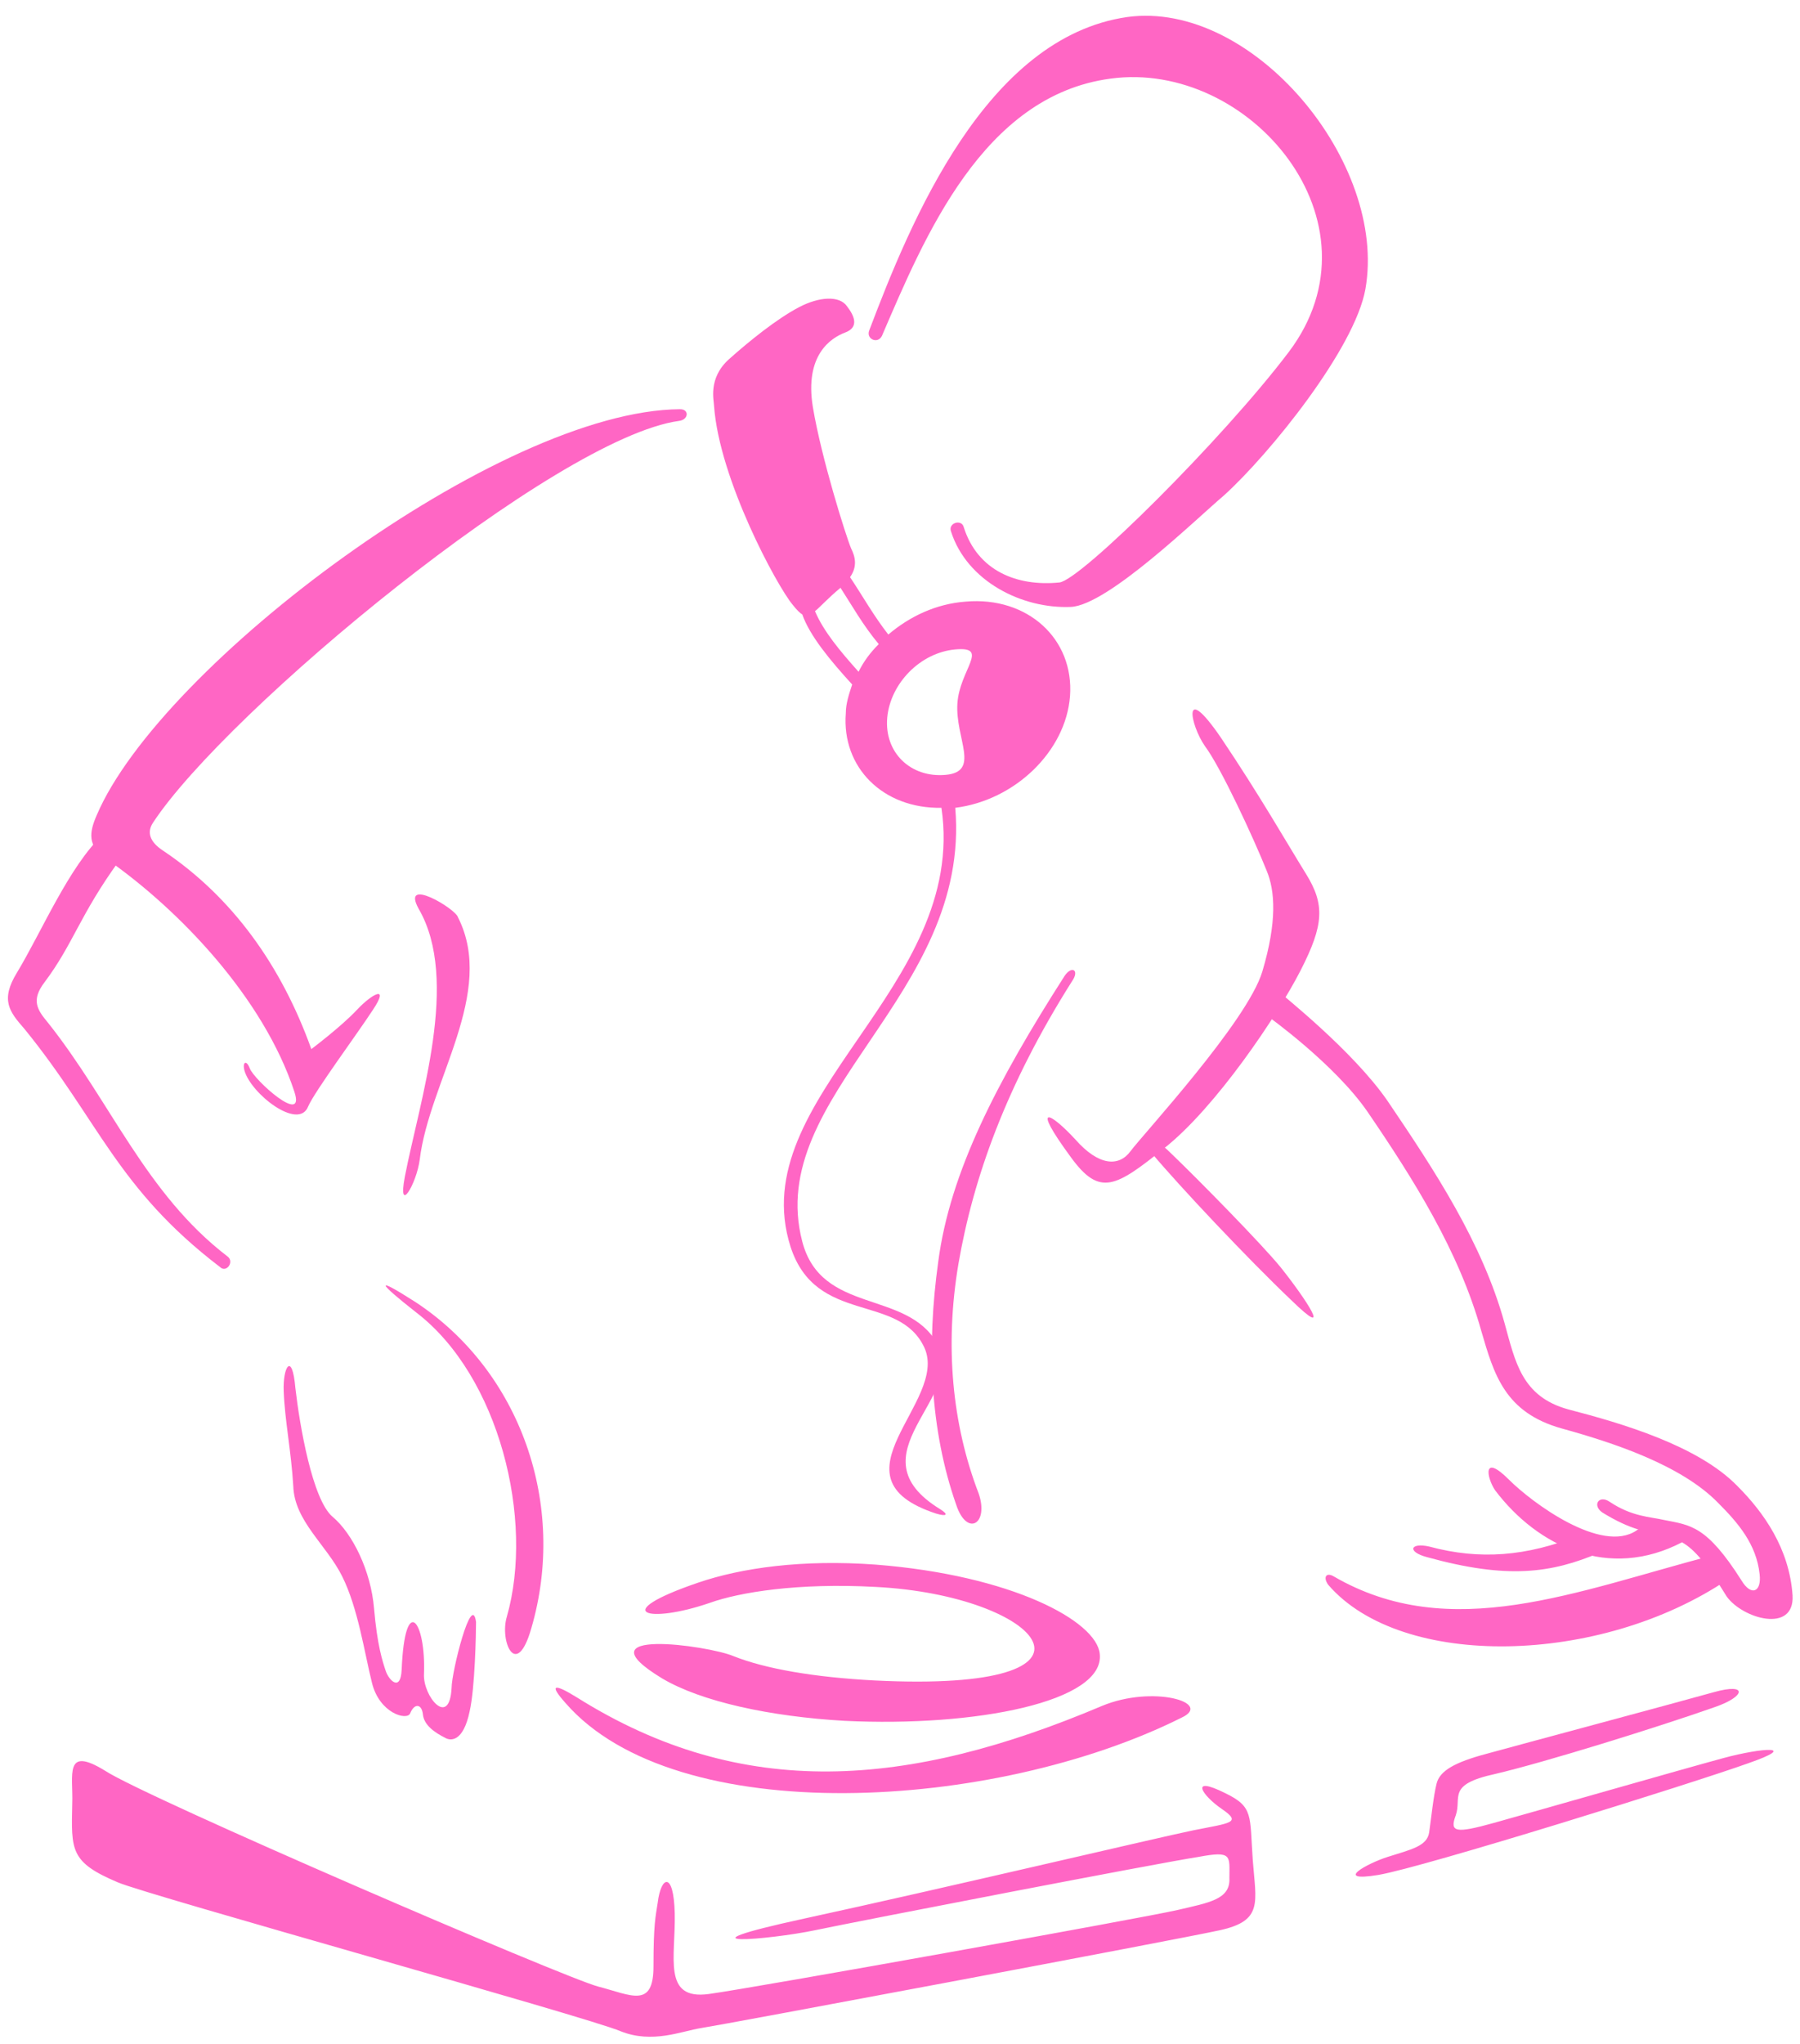
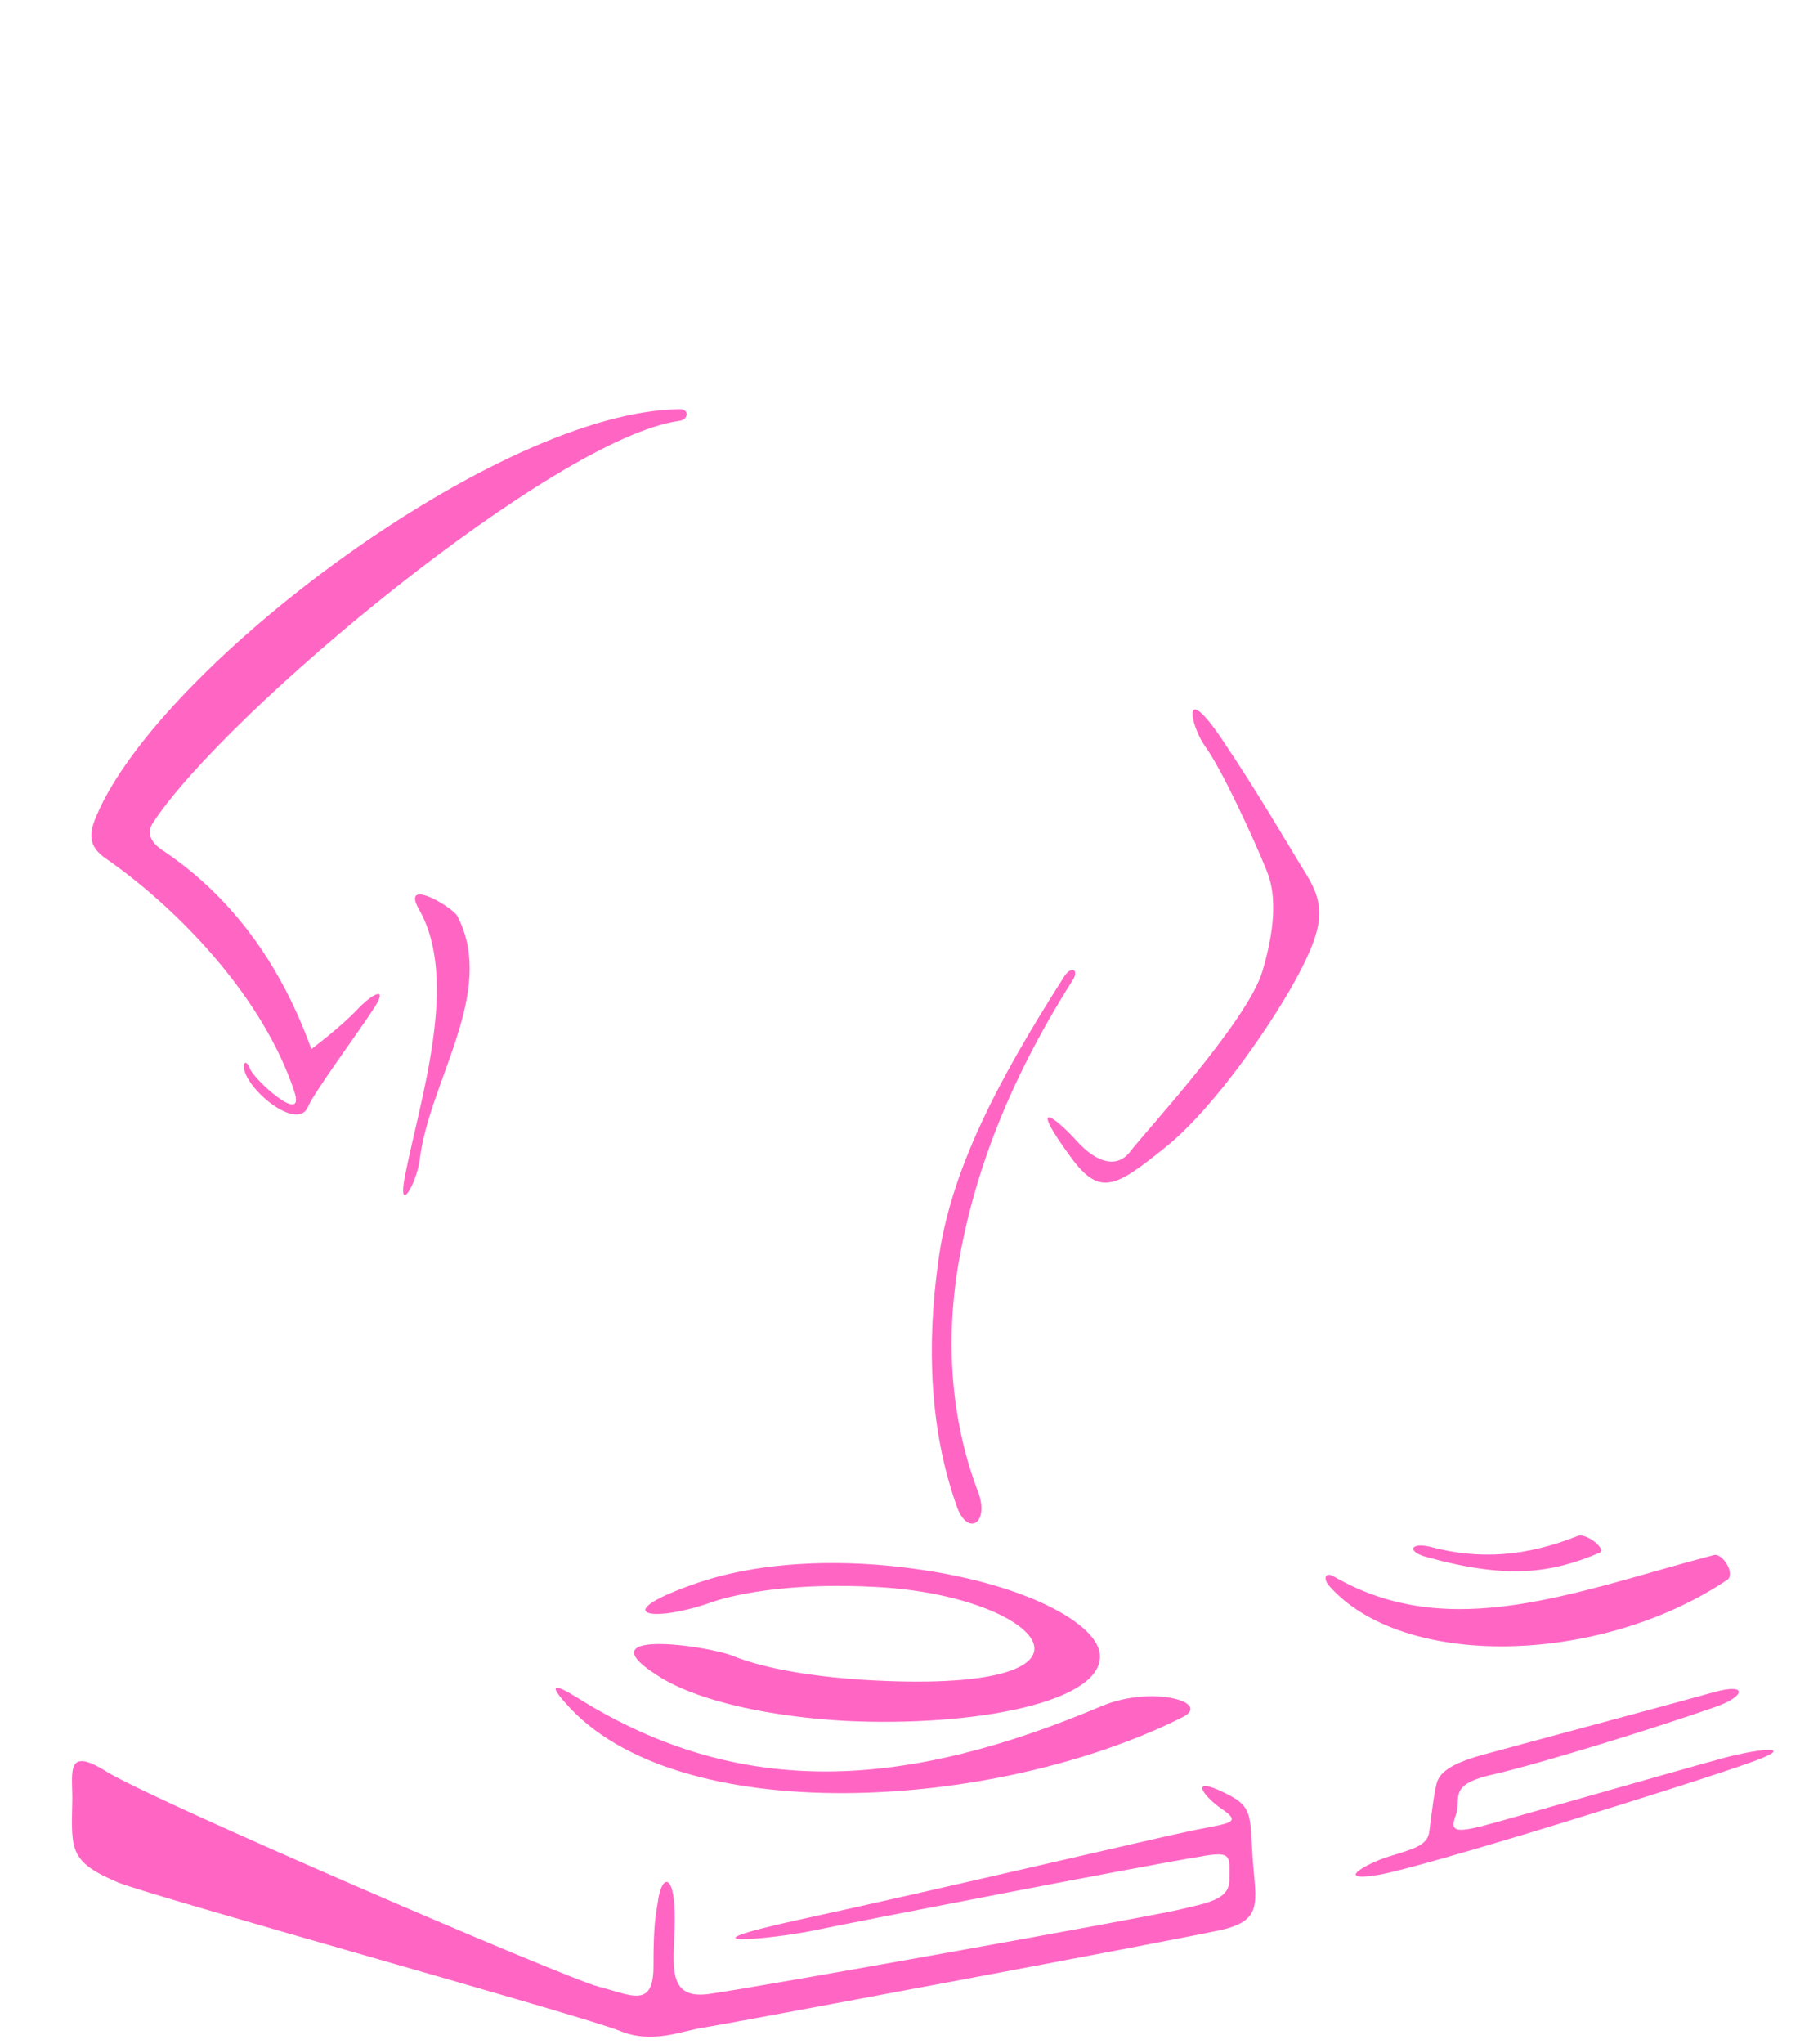
<svg xmlns="http://www.w3.org/2000/svg" fill="#000000" height="192.3" preserveAspectRatio="xMidYMid meet" version="1" viewBox="5.3 3.5 169.4 192.3" width="169.4" zoomAndPan="magnify">
  <g fill="#ff66c4">
    <g id="change1_1">
      <path d="M109,164c-18.2,7.7-33.8,9-49.4-0.8c-2.1-1.3-2.7-1.3-1.1,0.5c10.4,12,40.4,10.2,58,1.4 C119.5,163.7,113.8,162,109,164z M67.6,161.4c3.7,2.2,10.2,3.6,17.2,4c12.3,0.6,24.5-1.8,24-6.3c-0.3-3.1-8.3-7.4-21.1-8.4 c-6.9-0.5-12.6,0.3-16.7,1.7c-8.5,2.9-4.7,3.9,1.1,1.9c2.8-1,8.3-1.9,15.6-1.5c15.7,0.8,23.8,10-0.1,8.8 c-5.7-0.3-10.3-1.1-13.3-2.3C71.9,158.3,59.7,156.6,67.6,161.4z M166.6,149.8c-13,3.4-24.8,8.4-35.8,2c-0.7-0.4-1,0.1-0.5,0.8 c6.9,8,25.6,7.6,37.6-0.5C168.6,151.5,167.4,149.6,166.6,149.8z M139.6,150c7.6,2.1,11.7,1.5,16.2-0.4c0.8-0.3-1.2-1.9-2-1.6 c-4.8,1.9-9.2,2.3-14,1C138,148.6,137.7,149.5,139.6,150z" />
      <path clip-rule="evenodd" d="M120.6,172.2c-3.4-1.7-2.2,0.2-0.3,1.5c1.9,1.3,0.8,1.3-2.7,2c-3.4,0.7-23.7,5.5-36.6,8.3 c-12.9,2.8-3.3,2,1,1.1c4.3-0.9,32.2-6.3,36.1-6.9c3.2-0.6,2.9-0.1,2.9,2c0.1,2-1.9,2.3-4.9,3c-3,0.7-39.7,7.3-44.1,7.9 c-4.4,0.6-3.1-3.5-3.2-7.6c-0.1-4-1.3-3.5-1.6-1c-0.2,1.3-0.4,2-0.4,6c0,4-2.1,2.7-5.2,1.9c-3.1-0.8-42.6-17.8-46.4-20.3 c-3.9-2.4-3,0.4-3.1,3.1c-0.1,4.4-0.2,5.5,4.3,7.4c2.8,1.2,44.3,12.7,47.3,14c3,1.2,5.7,0,7.6-0.3c2-0.3,44.7-8.3,48.8-9.2 c4.1-0.9,3.4-2.6,3.1-6.6C122.9,174.3,123.3,173.5,120.6,172.2z M167.5,168.9c-3.7,1-18,5.1-21.6,6.1c-3.6,1-4.2,0.9-3.6-0.7 c0.6-1.7-0.9-2.9,3.7-3.9c4.7-1.1,15.3-4.4,20.7-6.3c2.9-1,3.1-2.3-0.1-1.4c-3.2,0.9-18.5,5-21.4,5.8c-3,0.8-4.4,1.6-4.7,2.8 c-0.3,1.2-0.5,3.2-0.7,4.6c-0.2,1.3-1.7,1.6-3.9,2.3c-1.9,0.6-5.2,2.4-0.9,1.7c4.2-0.7,29.8-8.7,34.8-10.5 C174.7,167.7,171.2,167.9,167.5,168.9z" fill-rule="evenodd" />
    </g>
    <g id="change1_2">
      <path d="M44.7,89c3.9,6.7,0.1,18-1.3,25.2c-0.7,3.7,1.1,0.7,1.4-1.6c0.9-7.4,7.2-15.7,3.6-22.8 C48.2,89,43,85.9,44.7,89z M69.3,42c-17,0.1-48.9,24.1-54.9,38.2c-0.7,1.6-0.9,2.9,0.9,4.1c6.9,4.8,14.8,13.1,17.7,21.9 c1.1,3.3-3.8-1.1-4.2-2.2c-0.3-0.8-0.7-0.6-0.5,0.2c0.6,2.2,5.1,5.7,6,3.4c0.6-1.4,4.6-6.8,6.1-9.1c1.6-2.4-0.1-1.5-1.5,0 c-1.5,1.6-4.3,3.7-4.3,3.7c-2.8-7.8-7.4-14.3-14-18.7c-1.2-0.8-1.5-1.7-0.9-2.6c6.9-10.5,37.9-36.2,49.5-37.8 C70.1,43,70.2,42,69.3,42z M128.2,85.7c-1.8-2.9-4.3-7.3-8-12.8c-3.7-5.4-2.9-1.2-1.5,0.8c1.5,2,4.6,8.7,5.8,11.7 c0.8,1.9,1,4.8-0.4,9.5c-1.4,4.7-11.3,15.4-12.4,16.9c-1.1,1.5-3,1.4-5.2-1.1c-2.3-2.5-4.3-3.6-0.4,1.7c2.7,3.7,4.2,2.8,8.8-0.9 c4.8-3.8,10.6-12.4,12.8-16.7C129.9,90.5,130,88.6,128.2,85.7z M95.5,122.4c1.4-8.1,4.5-16.8,10.7-26.6c0.7-1,0-1.5-0.7-0.5 c-6.4,10-10.8,18.5-11.9,26.9c-1.1,7.9-0.8,15.8,1.7,22.9c1,3,3.1,1.8,2.1-1.1C94.9,137.5,94.2,130.1,95.5,122.4z" />
    </g>
    <g id="change1_3">
-       <path clip-rule="evenodd" d="M47.8,162.3c-0.2,3.8-2.7,0.8-2.6-1.3c0.2-5-1.8-7.7-2.1-0.4c-0.1,2.1-1.2,1-1.5,0.1c-0.3-0.9-0.8-2.4-1.1-5.9 c-0.3-3.5-2-7-3.9-8.6c-1.9-1.6-3.1-8.6-3.5-12.1c-0.3-3.5-1.2-2-1.1,0.3c0.1,2.7,0.7,5.6,0.9,8.9c0.1,3.3,3.1,5.5,4.6,8.5 c1.5,3,2.1,7.2,2.8,10c0.7,2.9,3.3,3.6,3.6,2.9c0.4-1,1.1-0.9,1.2,0.1c0.1,1,1.1,1.7,2.1,2.2c0.5,0.3,1.7,0.4,2.3-2.5 c0.5-2.2,0.6-7.3,0.6-8.4C49.7,153.2,47.8,160.8,47.8,162.3z M26.7,121.7c-7.7-5.9-11-14.6-16.9-22c-1-1.2-1.6-2.1-0.3-3.8 c2.7-3.6,3.3-6.3,7-11.4c0.5-0.7-0.9-3.1-1.5-2.5C11.8,85,9.2,91.2,6.9,95c-1.6,2.6-0.7,3.7,0.7,5.3c7,8.6,8.7,15,18.4,22.4 C26.6,123.3,27.4,122.2,26.7,121.7z M44.4,126c-3.9-2.5-3.6-1.9,0.1,1c7.8,6,11.1,19.5,8.5,28.6c-0.7,2.3,0.9,6,2.3,1.1 C58.7,145.1,54.3,132.5,44.4,126z M174,153.6c-0.3-4.4-2.7-7.8-5.2-10.3c-3.7-3.8-10.9-5.9-15.9-7.2c-4.4-1.2-5-4.5-6-8.1 c-2.1-7.6-6.6-14.4-11-20.9c-3.3-4.8-10.1-10.1-10.1-10.2c-1-0.7-2.2,1.6-1.2,2.2c0,0,6.3,4.5,9.4,9c4.3,6.3,8.6,13.1,10.7,20.6 c1.2,4.1,2.2,7.7,7.6,9.2c4.7,1.3,11.2,3.4,14.7,7c1.9,1.9,3.6,3.9,3.9,6.7c0.2,1.7-0.8,2.1-1.7,0.6c-3.3-5.2-4.8-5.2-7.3-5.7 c-1.3-0.3-3-0.3-5.1-1.7c-1-0.7-1.7,0.3-0.7,1c1.3,0.8,2.4,1.3,3.4,1.6c-0.1,0-0.2,0.1-0.2,0.1c-3.3,2.2-9.8-2.6-12-4.8 c-2.5-2.5-2.1-0.2-1.3,1c4,5.3,10.7,8.5,17.6,4.9c1.2,0.7,2.3,2,4.2,5.1C169.3,155.8,174.2,157.2,174,153.6z M115.6,112.1 c-2.5-2.5-3-1.5-1.9-0.1c2.6,3.1,9,9.9,13.1,13.8c4.1,4,1.4-0.1-1-3.1C124,120.5,118.1,114.5,115.6,112.1z M133.8,30.7 c2.1-11.9-10.6-27.2-22.4-25.6C98.1,7,91,24.3,87.1,34.6c-0.3,0.8,0.8,1.3,1.2,0.5c4-9.3,9.5-22.6,21.5-24.2 c13.1-1.8,26,13.5,16.8,25.7c-6.2,8.2-19.6,21.5-21.6,21.7c-4,0.4-7.7-1.1-9-5.2c-0.2-0.8-1.5-0.4-1.2,0.4 c1.5,4.7,6.7,7.3,11.3,7.1c3.5-0.2,11.8-8.3,14.4-10.5C124.8,46.2,132.8,36.3,133.8,30.7z" fill-rule="evenodd" />
-     </g>
+       </g>
    <g id="change1_4">
-       <path d="M96.2,60.1c-2.8,0.2-5.3,1.4-7.3,3.1c-1.4-1.8-2.4-3.6-3.6-5.4c0.7-1,0.5-1.9,0.1-2.7 c-0.5-1.2-2.8-8.5-3.6-13.3c-0.8-4.9,1.7-6.5,3-7c1.4-0.5,0.9-1.6,0.2-2.5c-0.7-1-2.6-0.9-4.5,0.1c-2.1,1.1-4.7,3.2-6.6,4.9 c-2,1.8-1.4,3.9-1.4,4.4c0.5,6.9,5.9,16.9,7.4,18.7c0.4,0.5,0.7,0.8,0.9,0.9c0.7,2,2.6,4.3,4.7,6.6c-0.3,0.9-0.6,1.8-0.6,2.7 c-0.4,5.1,3.5,9,9,8.9c2.5,17-18.7,27.2-14.2,41.3c2.4,7.4,10.2,4.3,12.6,9.5c2.3,5.1-9.3,12.2,1.1,15.6c1,0.3,1.2,0.1,0.4-0.4 c-8.5-5.2,2.6-10.5-0.3-15.6c-2.9-5.1-10.9-2.7-12.7-9.6c-3.6-13.8,15.9-23.1,14.4-40.8c5.6-0.7,10.4-5.3,10.8-10.5 C106.4,63.6,102,59.6,96.2,60.1z M86.1,66.7c-1.7-1.9-3.3-3.8-4.1-5.7c0.5-0.4,1.2-1.2,2.4-2.2c0,0,0,0,0,0 c1.1,1.7,2.1,3.5,3.6,5.3C87.2,64.9,86.6,65.7,86.1,66.7z M94.3,76.4c-3.3,0.3-5.8-2.1-5.5-5.4c0.3-3.2,3.1-6.1,6.4-6.4 c3.3-0.3,0.4,1.9,0.2,5.1C95.2,73,97.6,76.1,94.3,76.4z" />
-     </g>
+       </g>
  </g>
</svg>